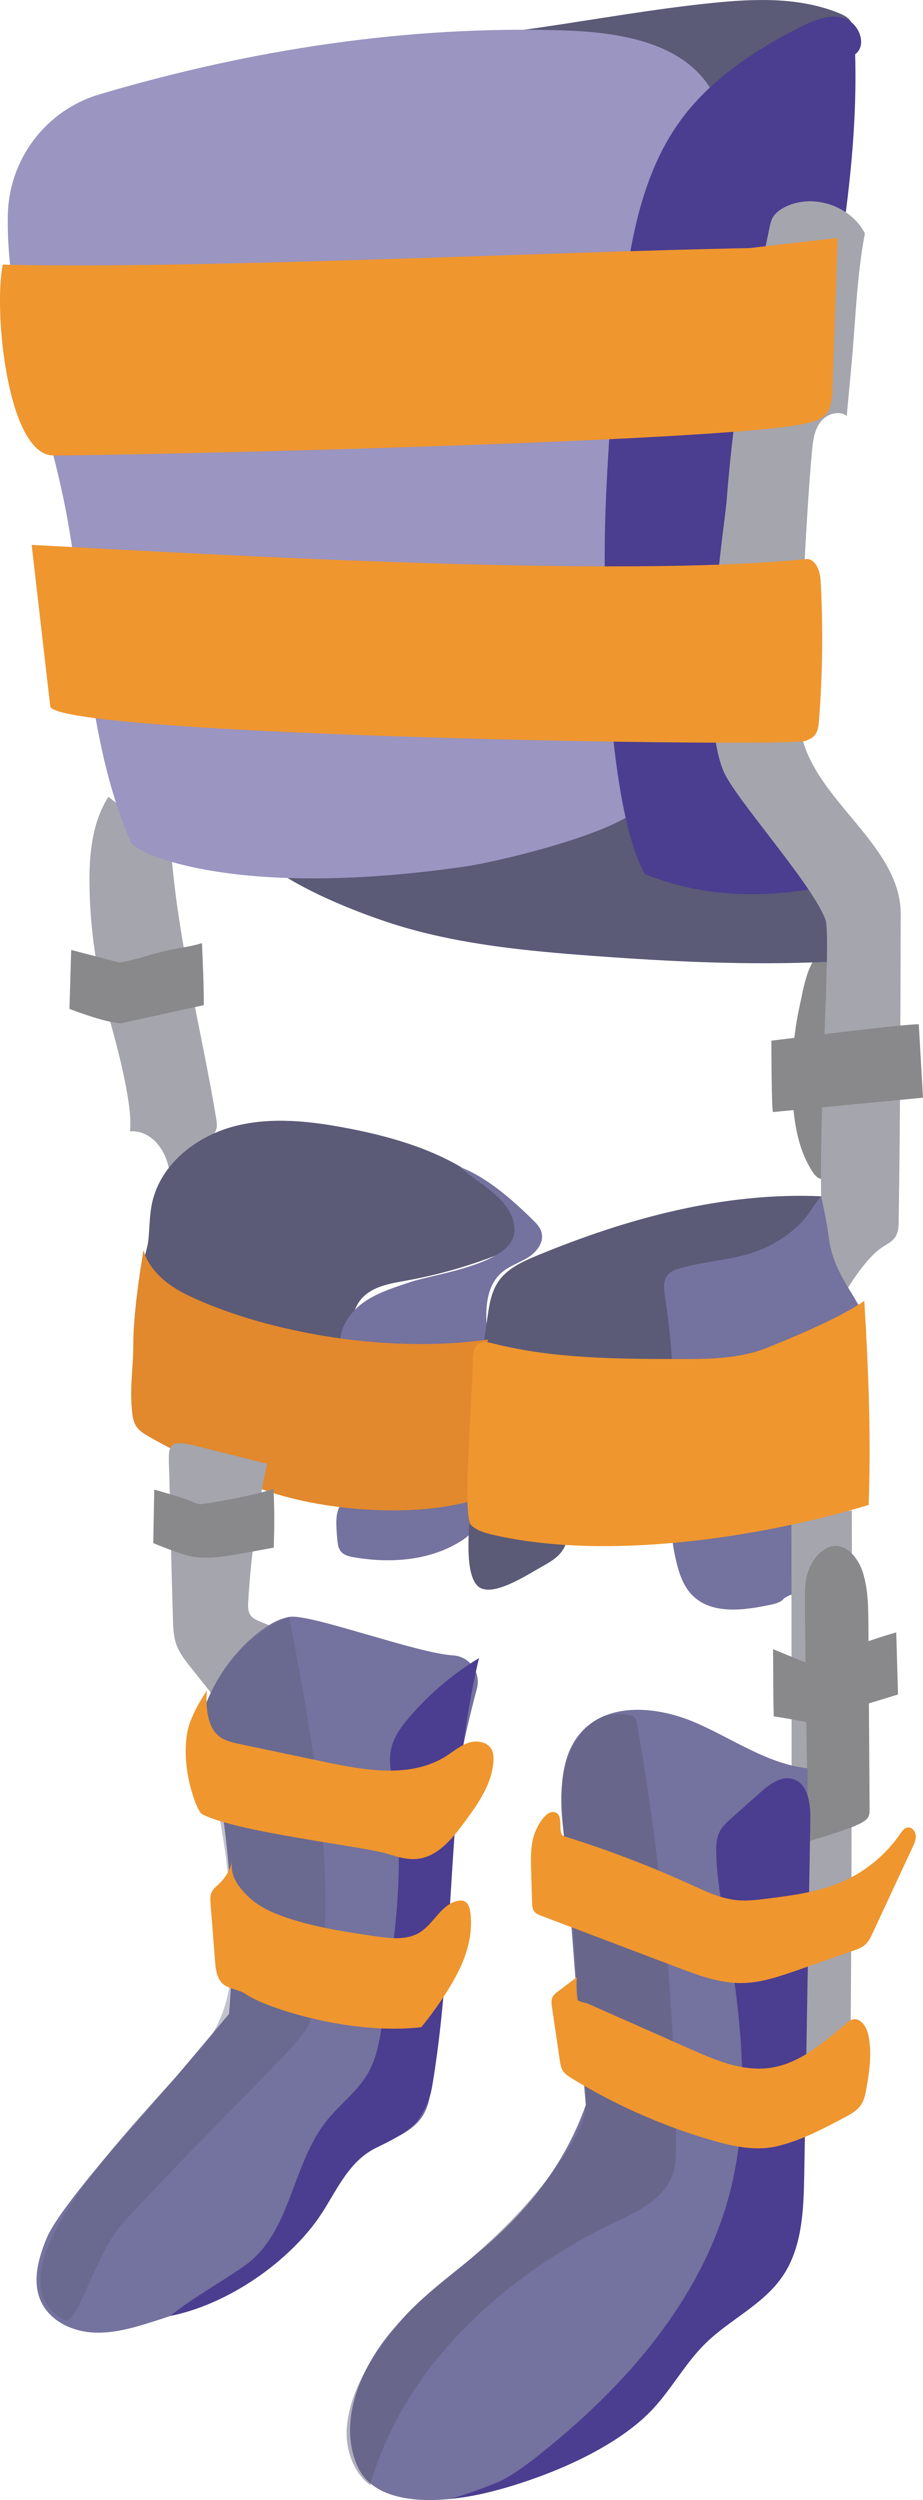
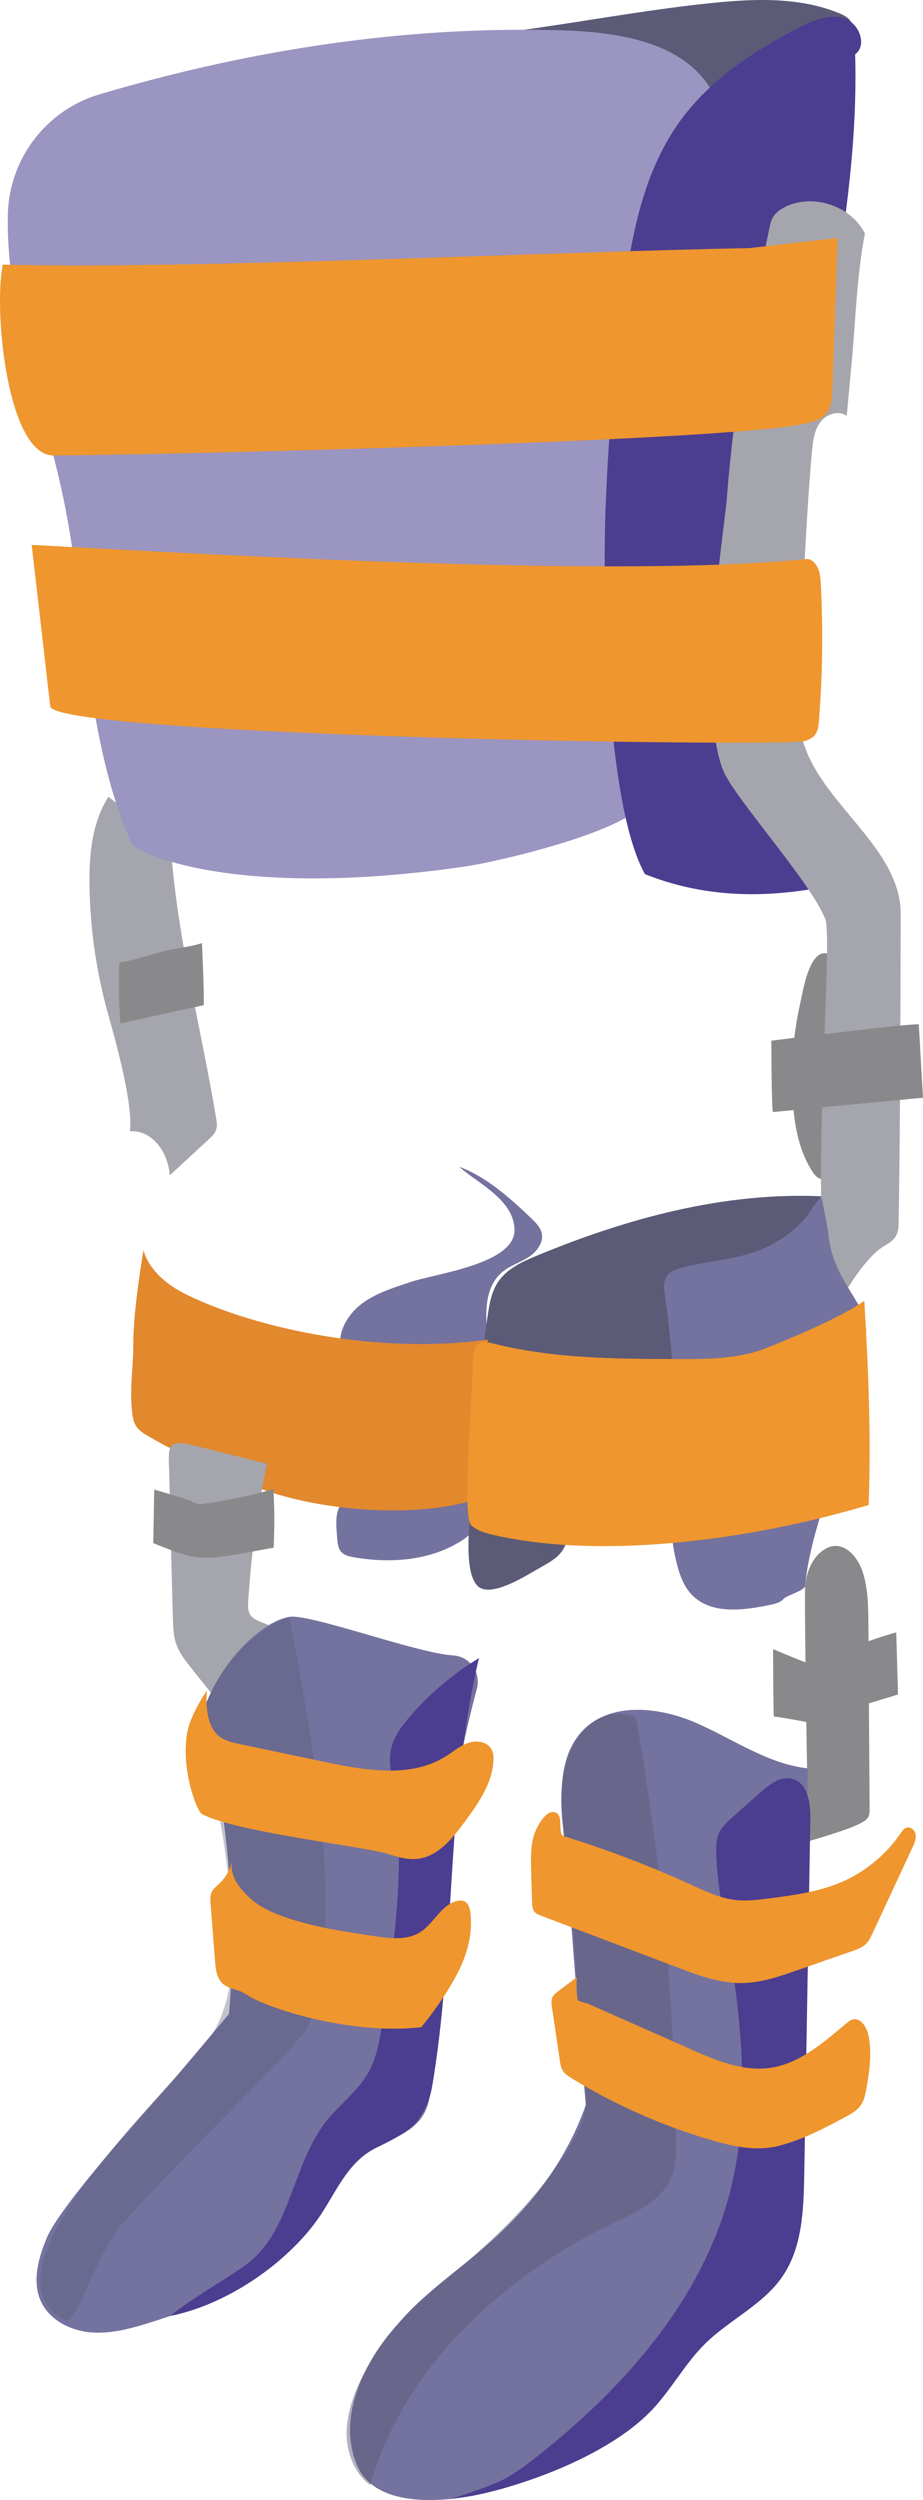
<svg xmlns="http://www.w3.org/2000/svg" width="2778" height="7524" viewBox="0 0 2778 7524" fill="none">
  <g clip-path="url(#clip0_556_2524)">
    <path d="M2386.61 3321.58C2392.16 3393.88 2406.34 3467.84 2446.58 3528.16C2453.89 3539.1 2465.1 3550.75 2477.93 3547.78C2483.99 3546.37 2488.82 3541.87 2492.96 3537.21C2528.13 3497.5 2532.31 3440.02 2534.76 3387.01C2538.86 3297.74 2542.96 3208.52 2547.06 3119.25C2549.15 3074.08 2551.2 3028.82 2549.59 2983.64C2548.42 2950.89 2544.12 2915.48 2521.57 2891.68C2443.2 2808.89 2418.4 2975.24 2408.75 3018.01C2386.37 3117.36 2378.77 3220.05 2386.61 3321.58Z" fill="#89898C" />
    <path d="M326.278 2398.05C276.44 2476.22 267.919 2573.49 269.366 2666.17C271.335 2795.06 289.824 2923.72 324.228 3047.95C339.903 3104.58 402.08 3318.12 391.028 3404.81C459.595 3400.39 505.776 3468.64 511.041 3537.17C550.068 3501.11 589.094 3465.1 628.121 3429.05C637.446 3420.45 647.132 3411.29 650.87 3399.19C654.165 3388.54 652.437 3377.04 650.629 3366.07C608.829 3113.06 543.637 2863.59 519.2 2608.29C516.869 2584.14 514.618 2558.94 501.958 2538.24C492.633 2523.05 478.445 2511.55 464.539 2500.42C417.193 2462.44 373.624 2435.99 326.278 2398.05Z" fill="#A5A5AD" />
-     <path d="M360.281 2896.95C355.86 2959.09 363.657 3017.28 363.657 3080.02C311.166 3076.65 208.998 3036.34 208.998 3036.34L214.263 2858.93C214.263 2858.93 360.281 2897.03 360.281 2896.95Z" fill="#89898C" />
    <path d="M613.451 3025.08C613.451 2959.21 610.357 2899.92 607.905 2838.35C583.267 2846.07 557.705 2850.45 532.263 2854.79C466.308 2866.08 424.99 2885.66 359.035 2896.95C357.106 2962.54 357.508 3012.06 362.411 3080.02L613.451 3025.08Z" fill="#89898C" />
-     <path d="M1201.58 2786.54C1389.68 2843.29 1586.87 2862.14 1782.8 2876.65C2017.04 2894.02 2252.13 2905.59 2486.73 2894.82C2513.46 2893.57 2542.07 2891.4 2563.05 2874.84C2586.16 2856.64 2594.44 2825.17 2595.53 2795.79C2598.74 2710.02 2553.13 2629.19 2495.61 2565.49C2355.42 2410.27 2144.01 2333.98 1935.45 2318.19C1726.9 2302.39 1518.38 2341.1 1313.68 2384.14C1117.22 2425.46 922.088 2449.61 724.704 2479.36C723.097 2620.99 1091.74 2753.34 1201.58 2786.54Z" fill="#5B5A77" />
    <path d="M2140.79 9.204C2269.65 -4.059 2404.17 -9.445 2524.27 39.187C2538.74 45.055 2553.81 52.45 2561.61 65.995C2580.34 98.55 2545.61 135.808 2512.93 154.337C2315.43 266.352 2042.08 254.937 1902.41 433.952C1811.3 309.96 1668.17 232.188 1519.75 191.595C1392.62 156.829 1264.08 156.628 1135.15 138.823C1187.72 104.137 1302.02 120.214 1365.73 114.587C1452.18 106.951 1538.23 95.415 1624.08 82.916C1796.27 57.756 1967.65 27.009 2140.79 9.204Z" fill="#5B5A77" />
    <path d="M299.432 283.915C137.779 331.824 26.447 479.489 23.513 648.054C21.825 743.55 32.918 840.171 50.884 933.938C87.74 1126.3 152.208 1312.39 191.717 1504.22C262.616 1848.38 254.095 2213.25 394.245 2535.46C408.393 2568.02 705.935 2708.77 1401.7 2607.57C1499.01 2593.42 1899.88 2499.65 1941.24 2410.47C2177.37 1900.59 1973.03 1270.06 2126.04 729.402C2169.13 577.075 2221.7 404.652 2140.03 269.044C2054.02 126.243 1862.18 96.822 1695.55 91.477C1224.61 76.445 752.035 149.755 299.432 283.915Z" fill="#9A95C1" />
    <path d="M2573.78 163.501C2611.24 135.728 2585.4 69.17 2540.95 55.063C2496.49 40.956 2449.03 61.092 2407.43 82.192C2269.13 152.287 2135.49 240.709 2045.14 366.711C1934.25 521.329 1899.08 716.5 1874.68 905.201C1847.55 1115.28 1830.11 1326.61 1822.39 1538.3C1813.99 1769.17 1822.07 2418.1 1941.16 2630.8C2112.46 2699.09 2287.82 2704.67 2469.16 2671.23C2485 2668.3 2501.96 2664.32 2512.37 2651.98C2535.48 2624.57 2509.48 2584.74 2488.05 2556C2394.16 2430.12 2384.24 2262.12 2383.83 2105.05C2383.47 1956.9 2388.38 1808.75 2398.46 1660.97C2432.87 1159.42 2588.41 666.1 2573.78 163.501Z" fill="#4B3D90" />
    <path d="M2603.12 702.554C2561.12 619.759 2448.62 581.657 2364.94 621.889C2349.07 629.525 2333.79 640.096 2325.39 655.57C2320.33 664.894 2318.08 675.465 2315.91 685.874C2289.58 810.751 2263.3 935.627 2241.87 1061.43C2216.63 1209.86 2198.23 1359.45 2186.73 1509.57C2181.87 1573.11 2095.09 2123.1 2177.45 2320.64C2211.89 2403.23 2443.76 2658.81 2484.27 2767.41C2504.09 2820.55 2456.54 3420.69 2475.47 3719.32C2477.48 3751.15 2487.01 3789.97 2465.18 3813.24C2413.05 3868.87 2328.73 3994.59 2328.73 3994.59H2486.81C2486.81 3994.59 2577.68 3801.03 2659.27 3751.15C2672.77 3742.91 2687.44 3734.95 2695.6 3721.41C2702.6 3709.75 2704.41 3695.6 2704.61 3682.02C2709.87 3363.98 2709.87 3060.57 2710.92 2751.54C2711.64 2537.8 2439.1 2403.88 2408.59 2192.31C2398.1 2119.44 2424.43 1563.58 2443.88 1357.88C2446.73 1327.54 2450.51 1295.63 2468.6 1271.07C2486.64 1246.51 2524.06 1233.49 2548.46 1251.74C2553.32 1199.41 2558.15 1147.12 2563.01 1094.79C2575.15 964.324 2578.56 831.329 2603.12 702.554Z" fill="#A5A5AD" />
    <path d="M2765.38 3083.36C2769.6 3156.79 2773.78 3230.22 2778 3303.65C2627.52 3318.04 2477 3332.43 2326.52 3346.82C2321.94 3343.12 2321.58 3131.99 2321.58 3131.99C2321.58 3131.99 2764.86 3076.04 2765.38 3083.36Z" fill="#89898C" />
    <path d="M2520.93 716.139C2515.79 867.743 2510.64 1019.31 2505.5 1170.91C2504.53 1199.08 2502.32 1230.31 2482.06 1249.93C2468.72 1262.87 2449.95 1268.21 2431.94 1272.84C2209.8 1330.11 389.984 1370.74 160.607 1370.74C23.351 1370.74 -20.298 937.837 8.359 796.282C557.625 811.514 1705.75 756.291 2255.14 746.725L2520.93 716.139Z" fill="#EF962E" />
    <path d="M95.295 1639.87C661.321 1670.21 1866 1739.91 2426.56 1682.55C2442.84 1680.9 2455.46 1695.9 2462.05 1710.89C2468.64 1725.88 2469.69 1742.6 2470.53 1758.96C2477.52 1895.69 2475.63 2032.91 2464.82 2169.4C2463.54 2185.51 2461.57 2202.96 2450.43 2214.69C2443.4 2222.09 2433.67 2226.15 2424.11 2229.72C2370.13 2249.7 201.121 2215.46 151.403 2127.52L95.295 1639.87Z" fill="#EF962E" />
-     <path d="M460.601 3608.59C490.825 3496.53 596.692 3416.95 709.189 3388.58C821.727 3360.2 940.455 3374.87 1054.36 3397.14C1247.08 3434.8 1451.74 3505.37 1556.92 3671.21C1567.17 3687.36 1576.66 3706.53 1571.55 3724.98C1565.64 3746.32 1543.06 3757.78 1522.6 3766.26C1426.06 3806.21 1325.17 3835.71 1222.32 3854.16C1173.89 3862.84 1120.72 3871.32 1088.32 3908.34C1052.47 3949.29 1055 4010.1 1059.54 4064.32C1059.3 4061.63 850.666 4018.71 830.69 4012.76C752.034 3989.37 674.986 3960.43 600.389 3926.18C553.565 3904.68 446.895 3872.49 433.23 3817.79C427.804 3796.12 443.961 3757.1 446.333 3734.75C450.834 3692.35 449.347 3650.15 460.601 3608.59Z" fill="#5B5A77" />
    <path d="M1603.06 3670.68C1614.52 3681.86 1626.13 3694.08 1630.11 3709.59C1637.67 3738.81 1615.44 3767.79 1589.96 3783.98C1564.48 3800.14 1534.49 3809.14 1511.42 3828.56C1456.12 3875.02 1460.02 3959.74 1468.7 4031.41C1326.62 4077.3 1173.65 4089.12 1026.18 4065.53C1013.56 4013.12 1044.19 3958.18 1086.83 3925.22C1129.48 3892.26 1182.41 3876.31 1233.46 3858.94C1310.5 3832.7 1550.77 3804.6 1548.56 3700.63C1546.63 3610.07 1436.39 3560.4 1382.49 3511.77C1463.43 3540.82 1542.05 3611.08 1603.06 3670.68Z" fill="#74729E" />
    <path d="M1015.37 4635.01C1016.5 4647.15 1018.27 4659.97 1026.02 4669.37C1035.31 4680.67 1050.82 4684.28 1065.25 4686.77C1175.94 4705.91 1296.2 4697.02 1390.53 4636.01C1402.42 4628.34 1414.2 4619.41 1420.63 4606.79C1426.82 4594.57 1427.22 4580.35 1427.3 4566.68C1427.5 4527.57 1425.9 4488.43 1422.48 4449.48C1316.33 4449.76 1210.22 4462.71 1107.13 4487.99C1010.19 4511.7 1006.65 4541.72 1015.37 4635.01Z" fill="#74729E" />
    <path d="M1416.93 4517.61C1423.97 4331.8 1440.85 4146.39 1467.41 3962.4C1472.68 3925.94 1478.83 3888.2 1499.37 3857.66C1525.89 3818.19 1571.83 3797.21 1615.76 3779C1887.18 3666.58 2178.05 3587.37 2471.58 3600.27C2478.97 3659.03 2483.39 3718.19 2484.76 3777.39C2486.57 3856.65 2480.58 3942.5 2429.65 4003.27C2354.25 4093.22 2218.4 4090.09 2101.04 4091.85C2015.35 4093.18 1929.74 4101.18 1845.26 4115.77C1818.77 4120.35 1790.16 4126.9 1773.28 4147.8C1762.79 4160.78 1758.45 4177.58 1754.63 4193.82C1726.61 4313.15 1712.63 4435.78 1712.95 4558.32C1713.07 4596.02 1713.67 4636.62 1692.09 4667.48C1676.94 4689.15 1652.98 4702.69 1629.87 4715.51C1587.51 4738.98 1474.73 4814.38 1435.58 4771.1C1394.18 4725.28 1414.76 4574.8 1416.93 4517.61Z" fill="#5B5A77" />
    <path d="M2281.42 3764.25C2206.14 3792.55 2123.51 3794.56 2046.26 3816.98C2033 3820.84 2019.25 3825.7 2010.21 3836.15C1995.38 3853.28 1998.07 3878.88 2001.37 3901.3C2018.53 4017.94 2028.94 4135.78 2026.69 4253.63C2023.75 4404.67 2000.24 4558.44 2036.73 4705.02C2045.38 4739.67 2058 4774.71 2082.91 4800.28C2140.91 4859.84 2238.1 4846.9 2319.41 4829.58C2333.67 4826.52 2348.99 4822.9 2358.55 4811.85C2367.84 4801.12 2422.22 4786.97 2423.42 4772.83C2443.84 4533.52 2619.72 4234.33 2605.98 3994.59C2601.39 3915.01 2508.11 3851.75 2493.68 3718.55C2490.14 3686.04 2471.65 3600.23 2471.65 3600.23C2471.65 3600.23 2455.7 3618.39 2435.88 3648.9C2402.68 3699.98 2336.04 3743.71 2281.42 3764.25Z" fill="#74729E" />
    <path d="M562.608 3896.84C777.435 4001.42 1145.72 4077.31 1468.7 4031.37C1439.4 4191.61 1427.26 4353.26 1416.89 4517.61C1231.08 4570.18 940.937 4545.5 762.403 4471.91C654.648 4427.5 547.456 4380.83 446.493 4322.56C433.632 4315.12 420.529 4307.2 411.848 4295.15C400.353 4279.23 398.303 4258.57 396.655 4239.04C390.626 4168.38 401.317 4115.65 401.197 4044.75C400.996 3937.44 432.064 3761.76 432.064 3761.76C432.064 3761.76 443.64 3838.93 562.608 3896.84Z" fill="#E2882D" />
    <path d="M520.528 4871.54C521.211 4897.54 521.935 4924.07 530.576 4948.58C539.82 4974.95 557.545 4997.38 574.948 5019.28C614.095 5068.52 653.283 5117.75 692.43 5166.99C765.539 5088.89 838.689 5010.8 911.798 4932.71C869.556 4915.55 827.314 4898.43 785.073 4881.26C773.256 4876.48 760.756 4871.13 753.642 4860.56C745.805 4848.99 746.247 4833.92 747.091 4819.97C755.491 4680.59 774.502 4541.88 803.882 4405.39C734.229 4387.91 664.536 4370.51 594.883 4352.94C496.051 4328.02 507.224 4350.61 509.636 4444.26C513.213 4586.66 516.067 4729.14 520.528 4871.54Z" fill="#A5A5AD" />
    <path d="M575.35 4518.01C584.473 4522.35 593.999 4526.81 604.087 4526.85C612.005 4526.89 758.103 4503.7 822.933 4480.75C826.55 4549.04 825.988 4589.47 823.858 4657.8C793.151 4663.38 762.484 4668.97 731.777 4674.6C683.868 4683.32 634.995 4692.12 586.684 4686.01C548.461 4681.19 461.244 4644.01 461.244 4644.01L464.218 4483C464.218 4482.96 558.549 4510.01 575.35 4518.01Z" fill="#89898C" />
-     <path d="M2381.91 4572.63C2382.19 4880.3 2383.07 5927.22 2383.35 6234.89C2447.98 6221.34 2501.8 6208 2558.63 6174.44C2563.61 6128.78 2564.62 4591.6 2563.78 4545.66L2381.91 4572.63Z" fill="#A5A5AD" />
    <path d="M2592.83 5485.87C2600.43 5481.53 2608.43 5476.83 2612.81 5469.27C2617.31 5461.55 2617.39 5452.11 2617.31 5443.19C2616.1 5258.62 2614.86 5074.06 2613.65 4889.5C2613.29 4836.33 2612.81 4782.23 2596.73 4731.55C2583.27 4689.07 2546.85 4644.41 2503.29 4653.74C2493.64 4655.79 2484.72 4660.45 2476.68 4666.2C2443.36 4690.11 2427.04 4732.03 2423.38 4772.91C2419.73 4813.74 2432.63 5541.49 2432.63 5541.49C2432.63 5541.49 2556.06 5506.85 2592.83 5485.87Z" fill="#89898C" />
    <path d="M2697.49 4912.77C2611.36 4936.37 2435.04 5004.57 2429.98 5004.49C2425.23 5004.45 2356.58 4975.71 2326.76 4963.21C2327.4 5031.34 2326.76 5096.97 2328.81 5165.82C2363.34 5170.08 2427.4 5182.66 2427.4 5182.66C2427.4 5182.66 2611.64 5128.08 2702.8 5099.67L2697.49 4912.77Z" fill="#89898C" />
    <path d="M1416.93 4589.11C1435.1 4607.03 1461.14 4613.91 1486.02 4619.65C1823.84 4697.27 2282.51 4629.14 2614.42 4529.34C2621.93 4320.31 2613.85 4123.85 2601.31 3915.09C2520.01 3970.88 2378.65 4027.67 2311.45 4055.16C2225.88 4090.21 2130.62 4090.45 2038.14 4090.21C1852.45 4089.68 1664.56 4088.92 1484.54 4043.38C1470.15 4039.77 1453.99 4036.07 1441.25 4043.62C1424.93 4053.35 1423 4075.82 1422.96 4094.83C1422.76 4192.13 1390.45 4553.74 1416.93 4589.11Z" fill="#EF962E" />
    <path d="M689.295 6060.98L531.5 6248.23C483.551 6305.1 186.411 6627.04 141.235 6734.15C115.15 6795.96 95.255 6868.07 124.314 6928.56C150.68 6983.46 212.616 7014.37 273.306 7019.43C333.996 7024.49 394.244 7007.9 452.362 6989.73C646.41 6929.12 845.039 6840.9 960.029 6673.26C1005.12 6607.46 1037.52 6529.53 1101.95 6482.55C1157.33 6442.11 1233.7 6426.84 1271.28 6369.49C1298.65 6327.73 1297.88 6274.31 1297.08 6224.4C1290.81 5839.52 1337.55 5453.84 1435.38 5081.58C1448.12 5033.03 1413.52 4984.96 1363.4 4982.02C1254.68 4975.63 931.091 4855.3 870.883 4866.11C841.462 4871.38 814.493 4886.17 790.297 4903.73C715.54 4958.03 657.503 5035.52 621.571 5123.14C586.644 5208.26 648.741 5316.14 662.728 5407.09C696.248 5625.09 708.386 5841.21 689.295 6060.98Z" fill="#74729E" />
    <path opacity="0.36" d="M870.883 4866.07C930.327 5188.85 995.278 5520.44 975.905 5848.08C970.922 5932.68 962.803 6019.02 927.836 6096.22C900.826 6155.87 635.357 6401.2 373.184 6686.16C285.203 6781.78 232.913 7002.55 194.57 6982.25C-97.225 6827.68 576.355 6231.91 640.904 6118.41C696.57 6020.5 701.393 5935.17 696.329 5788.55C690.702 5624.97 665.501 5462.08 621.531 5304.44C607.464 5254.04 600.028 5225.87 608.589 5174.26C618.075 5117.11 651.876 5055.05 690.22 5005.54C741.063 4939.9 793.915 4897.1 870.883 4866.07Z" fill="#5B5A77" />
    <path d="M1441.61 4990.14C1343.78 5402.15 1371.28 5833.65 1305.2 6251.93C1297 6303.77 1292.66 6328.65 1259.94 6378.29C1235.79 6414.91 1166.66 6447.14 1127.23 6466.35C1041.66 6508.11 1010.35 6603.08 954.965 6680.53C857.138 6817.39 677.519 6937.44 512.49 6970.04C574.507 6918.71 674.665 6863.25 739.897 6816.1C875.305 6718.19 878.44 6515.1 982.015 6384C1021.93 6333.48 1076.43 6294.37 1108.22 6238.34C1134.7 6191.68 1143.19 6137.26 1151.18 6084.17C1183.78 5867.97 1216.94 5647.2 1191.74 5428.4C1179.2 5319.68 1147.41 5272.17 1219.79 5182.94C1281.73 5106.66 1357.65 5041.11 1441.61 4990.14Z" fill="#4B3D90" />
    <path d="M564.417 5209.95C542.151 5322.49 592.954 5451.67 607.624 5459.54C708.546 5513.56 1091.05 5556.45 1163.68 5578.47C1193.3 5587.43 1223.61 5597.52 1254.44 5594.67C1316.41 5588.96 1360.78 5534.42 1397.72 5484.3C1438.76 5428.6 1481.44 5368.51 1485.14 5299.42C1485.74 5287.76 1485.14 5275.63 1479.71 5265.3C1467.49 5242.07 1435.22 5236.76 1410.3 5244.92C1385.38 5253.08 1365.09 5271 1342.94 5285.07C1237.84 5351.95 1101.38 5328.68 979.441 5303.08C893.43 5284.99 807.459 5266.9 721.448 5248.86C698.297 5243.99 673.981 5238.57 656.256 5222.85C610.839 5182.58 623.058 5087.25 623.058 5087.25C623.058 5087.25 574.988 5156.42 564.417 5209.95Z" fill="#EF962E" />
    <path d="M698.98 5600.18C693.032 5626.26 679.286 5650.5 659.913 5668.94C651.473 5676.98 641.706 5684.34 636.843 5694.95C632.02 5705.52 632.824 5717.7 633.708 5729.27C638.169 5786.3 642.631 5843.3 647.092 5900.33C648.78 5921.91 650.87 5944.66 663.289 5962.42C680.331 5986.82 716.544 5985.01 740.86 6002.13C797.451 6042 1052.71 6125.89 1268.1 6101.01C1307.97 6051.89 1347.88 5994.62 1377.02 5938.47C1406.16 5882.32 1423.89 5818.42 1415.65 5755.68C1413.92 5742.54 1409.74 5727.74 1397.72 5722.16C1391.45 5719.22 1384.14 5719.46 1377.38 5720.83C1328.23 5730.72 1306.2 5789.24 1263.6 5815.72C1224.81 5839.84 1175.26 5834.01 1130.08 5827.38C1039.41 5814.04 948.131 5800.57 861.397 5770.99C819.758 5756.8 778.44 5738.31 746.97 5707.57C715.499 5676.82 690.781 5643.38 698.98 5600.18Z" fill="#EF962E" />
    <path d="M1763.15 6334.88C1735.42 6028.9 1723.2 5812.43 1695.46 5506.45C1686.06 5402.79 1681.2 5285.15 1752.7 5209.51C1836.34 5121.05 1982.48 5136.36 2094.17 5184.79C2205.86 5233.22 2309.6 5308.42 2430.58 5321.93C2430.74 5748.56 2425.15 6175.2 2413.78 6601.68C2412.05 6666.1 2409.52 6733.3 2378.57 6789.85C2332.03 6874.9 2234.04 6915.25 2159.52 6977.27C2014.91 7097.56 1931.51 7278.91 1771.55 7377.9C1553.67 7512.75 1158.66 7603.02 1076.87 7424.24C1016.5 7292.25 1082.33 7132.25 1174.82 7020.35C1278.27 6895.2 1370.19 6842.39 1478.27 6745.52C1581.56 6653.08 1697.31 6521.73 1763.15 6334.88Z" fill="#74729E" />
    <path opacity="0.48" d="M1695.47 5506.45C1683.65 5427.59 1685.66 5354.72 1713.63 5280.05C1748.04 5188.25 1817.61 5144.76 1895.38 5162.2C1900.89 5163.45 1906.63 5165.18 1910.49 5169.32C1914.55 5173.7 1915.76 5179.93 1916.8 5185.8C1990.27 5602.59 2029.74 6025.41 2034.65 6448.63C2035.01 6480.9 2035.09 6513.94 2024.36 6544.4C1999.6 6614.62 1925.85 6652.96 1858.4 6684.51C1689.6 6763.57 1530.8 6872.57 1399.65 7005.04C1268.5 7137.51 1164.61 7299.53 1114.29 7479.03C1060.75 7440 1038.89 7365.84 1043.75 7305.72C1053.48 7185.46 1132.21 7072.73 1209.9 6980.44C1247.81 6935.43 1293.79 6899.14 1339.52 6862.12C1435.78 6784.15 1560.3 6674.54 1653.95 6548.78C1704.59 6480.82 1759.77 6401.72 1763.19 6334.92C1766.4 6272.3 1750.77 6199.72 1742.17 6071.75C1729.63 5886.62 1722.96 5689.92 1695.47 5506.45Z" fill="#5B5A77" />
    <path d="M1353.83 7520.86C1386.59 7512.91 1486.14 7477.98 1515.85 7462.06C1552.38 7442.53 1585.58 7417.41 1618.1 7391.73C1865.04 7196.64 2086.17 6951.63 2181.55 6651.76C2259.6 6406.42 2238.34 6134.69 2198.11 5880.43C2181.99 5778.59 2157.8 5677.42 2155.71 5574.29C2155.34 5555.56 2155.79 5536.27 2163.02 5519.03C2171.62 5498.53 2188.78 5483.06 2205.38 5468.31C2233.28 5443.55 2261.21 5418.83 2289.1 5394.07C2316.35 5369.92 2350.48 5343.99 2385.56 5353.88C2431.58 5366.86 2439.78 5427.63 2438.94 5475.42C2432.83 5831.88 2426.68 6188.34 2420.57 6544.81C2418.72 6651.19 2414.78 6764.57 2354.33 6852.15C2296.06 6936.6 2195.94 6981.13 2122.83 7053.07C2063.54 7111.39 2023.35 7186.39 1967.16 7247.68C1848.48 7377.1 1613.11 7469.66 1441.61 7507.24C1398.12 7516.68 1353.83 7520.86 1353.83 7520.86Z" fill="#4B3D90" />
    <path d="M1736.22 5950.37C1717.21 5964.76 1698.24 5979.1 1679.23 5993.49C1673 5998.24 1666.53 6003.18 1663.03 6010.21C1658.37 6019.54 1659.78 6030.55 1661.3 6040.88C1669.14 6094.17 1677.02 6147.47 1684.85 6200.76C1686.42 6211.45 1688.11 6222.43 1693.78 6231.63C1700.17 6242 1710.86 6248.83 1721.27 6255.22C1849.88 6333.96 1988.83 6395.77 2133.4 6438.62C2202.61 6459.12 2273.19 6475.8 2343.2 6458.23C2413.22 6440.71 2477.81 6406.59 2541.55 6372.82C2560.12 6362.98 2579.45 6352.49 2591.23 6335.08C2601.12 6320.53 2604.61 6302.69 2607.67 6285.37C2617.11 6232.31 2624.71 6177.57 2613.61 6124.84C2608.47 6100.24 2590.02 6071.22 2565.79 6077.94C2558.79 6079.87 2552.96 6084.65 2547.42 6089.31C2478.85 6146.87 2407.47 6210.25 2318.89 6223.23C2235.41 6235.45 2153.05 6200.32 2075.96 6165.96C1981.35 6123.8 1765.28 6028.46 1765.28 6028.46C1756.12 6027.01 1747.11 6024.64 1739.07 6020.06C1734.45 5998.92 1734.29 5971.83 1736.22 5950.37Z" fill="#EF962E" />
    <path d="M1607.44 5522.4C1596.75 5556.29 1597.64 5592.62 1598.6 5628.15C1599.49 5660.22 1600.37 5692.3 1601.29 5724.37C1601.58 5734.66 1602.18 5745.83 1608.77 5753.75C1613.83 5759.82 1621.59 5762.87 1628.99 5765.69C1765.88 5817.57 1902.74 5869.5 2039.63 5921.39C2101.93 5945.02 2166.07 5968.98 2232.71 5968.21C2290.35 5967.53 2345.93 5948.36 2400.35 5929.35C2456.1 5909.89 2511.81 5890.48 2567.55 5871.03C2580.66 5866.45 2594.16 5861.66 2604.41 5852.34C2614.54 5843.14 2620.57 5830.35 2626.35 5817.94C2666.47 5731.72 2706.58 5645.55 2746.69 5559.34C2752.08 5547.81 2757.54 5535.55 2756.14 5522.89C2754.73 5510.23 2743.47 5497.81 2730.93 5500.06C2721.45 5501.75 2715.26 5510.63 2709.79 5518.55C2665.58 5583.09 2602.56 5634.62 2530.54 5665.13C2461.16 5694.55 2385.32 5704.35 2310.57 5713.88C2279.98 5717.78 2249.07 5721.68 2218.36 5718.74C2169.41 5714.04 2123.99 5692.3 2079.26 5671.92C1955.15 5615.33 1827.42 5566.62 1697.15 5526.14C1675.17 5519.31 1701.25 5456.53 1665.92 5453.48C1638.79 5451.06 1613.67 5502.71 1607.44 5522.4Z" fill="#EF962E" />
  </g>
  <defs>
    <clipPath id="clip0_556_2524">
      <rect width="2778" height="7524" fill="white" />
    </clipPath>
  </defs>
</svg>